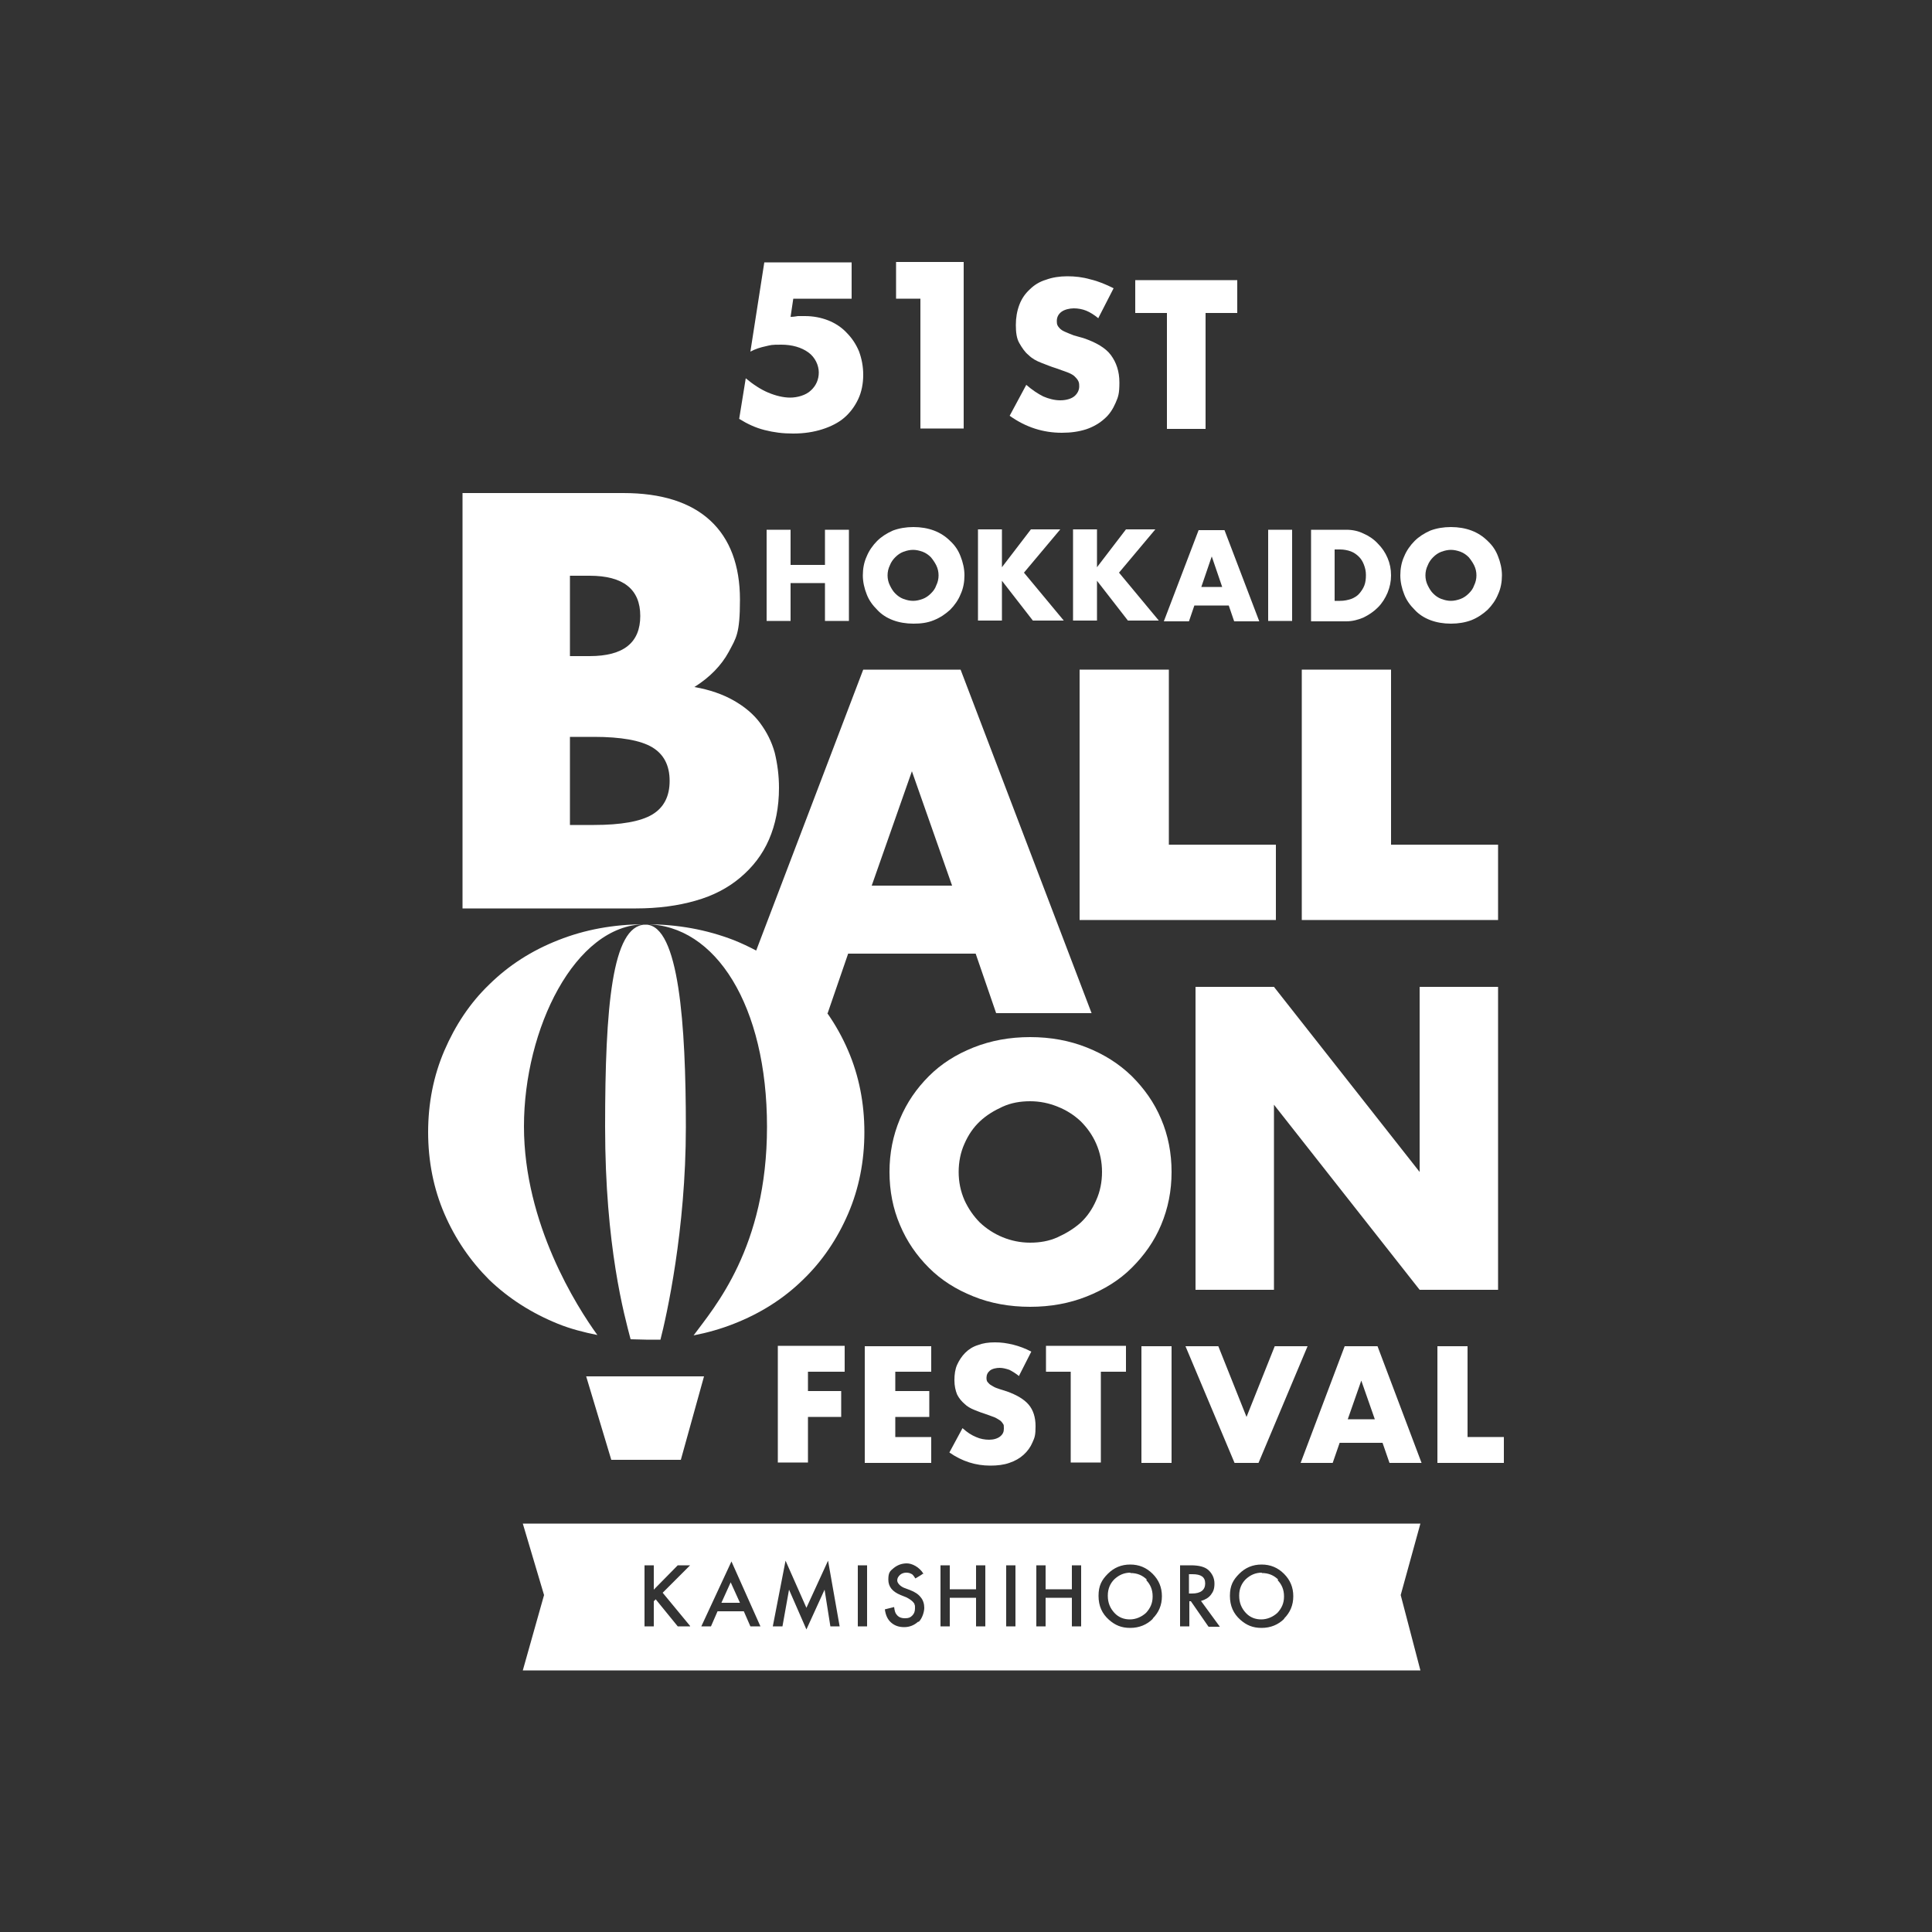
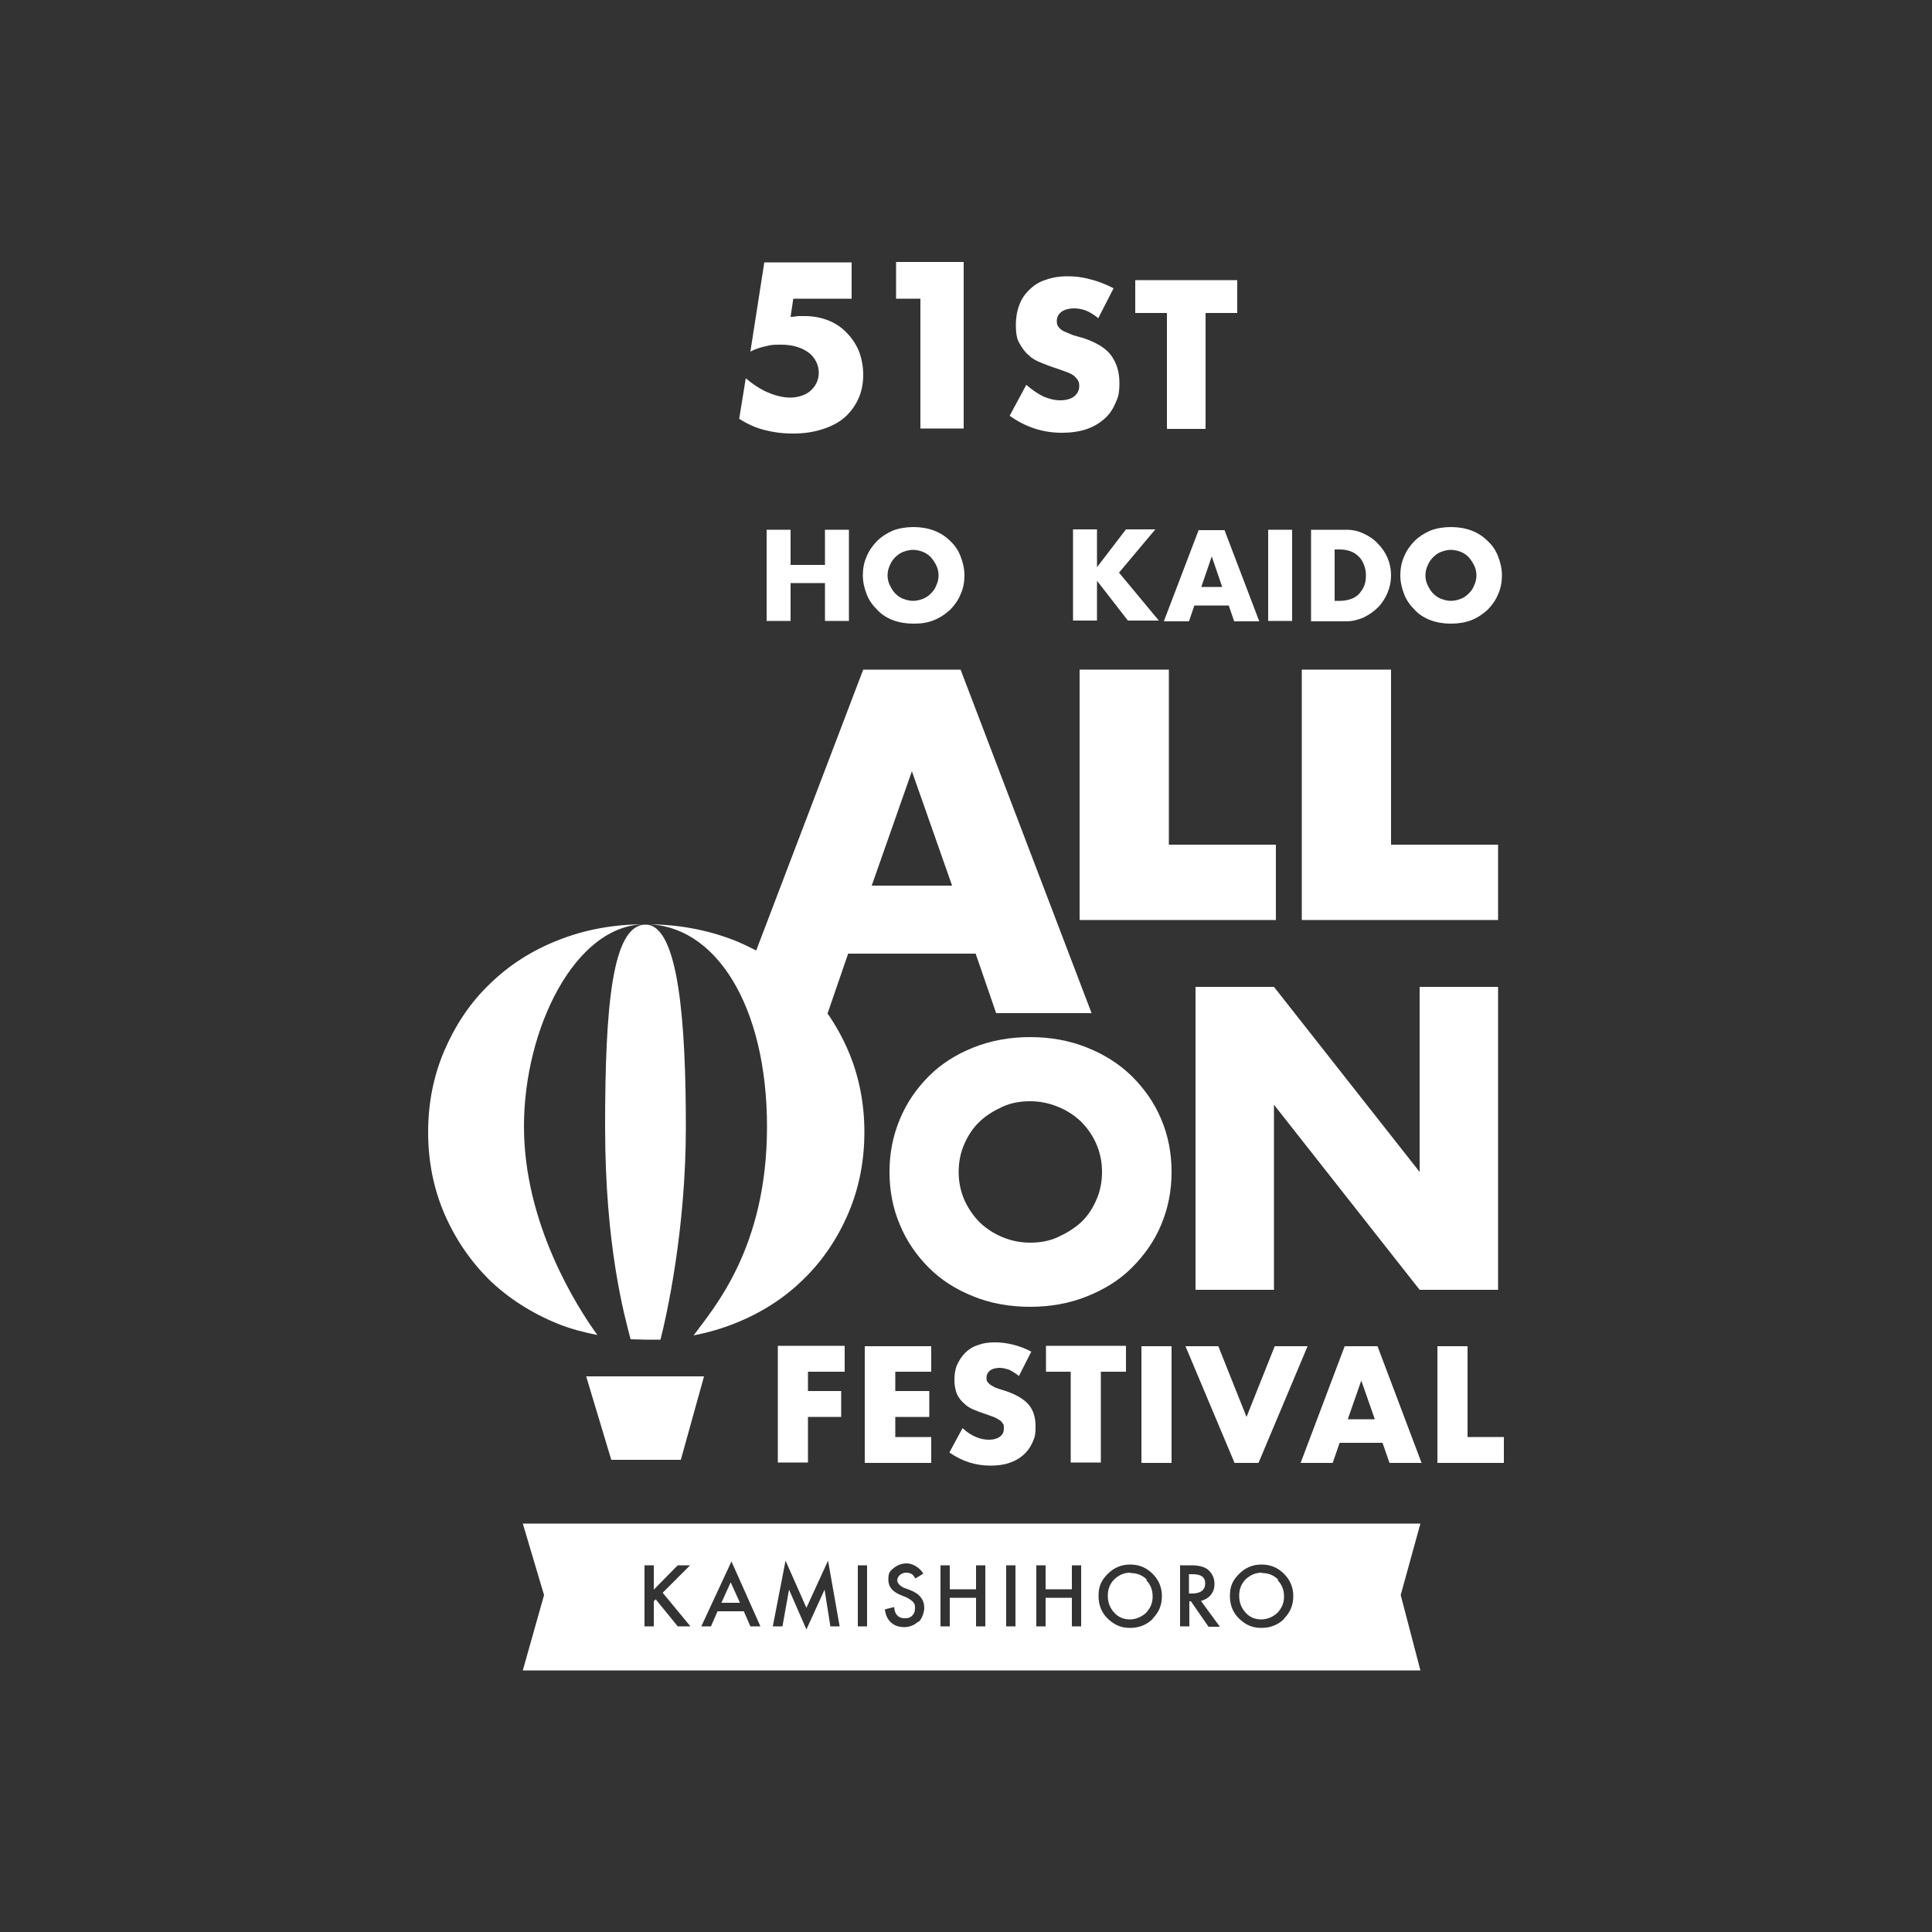
<svg xmlns="http://www.w3.org/2000/svg" id="_レイヤー_1" data-name=" レイヤー 1" version="1.1" viewBox="0 0 500 500">
  <rect x="0" y="0" width="500" height="500" fill="#333333" stroke="none" />
  <defs>
    <style>
      .cls-1 {
        fill: #fff;
        stroke-width: 0px;
      }
    </style>
  </defs>
  <g>
-     <path class="cls-1" d="M119.6,127.6h41.7c9.9,0,17.4,2.4,22.5,7.1,5.1,4.7,7.7,11.6,7.7,20.5s-1,9.9-2.9,13.5c-1.9,3.5-4.9,6.6-8.9,9.1,4,.7,7.4,1.9,10.2,3.5s5.1,3.5,6.8,5.8,3,4.8,3.8,7.7c.7,2.9,1.1,5.9,1.1,9.1,0,5-.9,9.5-2.6,13.4-1.7,3.9-4.2,7.1-7.4,9.8-3.2,2.7-7,4.7-11.6,6-4.5,1.3-9.7,2-15.4,2h-44.9v-107.5ZM147.5,169.8h5.1c8.8,0,13.1-3.5,13.1-10.4s-4.4-10.4-13.1-10.4h-5.1v20.8h0ZM147.5,213.5h6.2c7,0,12.1-.9,15.1-2.7s4.5-4.7,4.5-8.7-1.5-6.9-4.5-8.7-8.1-2.7-15.1-2.7h-6.2v22.8h0Z" />
    <path class="cls-1" d="M302.5,173.3v45.3h27.7v19.5h-50.8v-64.8h23.1,0Z" />
    <path class="cls-1" d="M360,173.3v45.3h27.7v19.5h-50.8v-64.8h23.1,0Z" />
    <path class="cls-1" d="M170.9,346.8c1.6-6.2,6.6-28.5,6.6-55.1s-1.8-52.2-10.3-52.4h-.3c-8.5.3-10.3,21.3-10.3,52.3s5,48.9,6.6,55c1.3,0,2.7.1,4,.1h3.7c0-.1,0,0,0,0h0ZM126.6,254.8c-5,4.8-8.8,10.6-11.6,17.1-2.8,6.5-4.2,13.6-4.2,21.1s1.4,14.6,4.2,21.1,6.7,12.2,11.6,17.1c5,4.8,10.9,8.6,17.8,11.4,3.2,1.3,6.7,2.2,10.2,2.9-5.3-7.3-19-28.8-19-54s13.2-52.2,31.3-52.3c-8.1,0-15.6,1.4-22.4,4.1-6.9,2.7-12.8,6.5-17.8,11.4h0ZM248.6,173.3h-25.2l-27.7,72.7c-1.9-1-3.8-1.9-5.8-2.7-7-2.7-14.5-4.1-22.7-4.1,18,.1,31.3,21.1,31.3,52.4s-13.7,46.8-19,54c3.6-.7,7.1-1.7,10.4-3,6.9-2.7,12.9-6.5,17.9-11.4,5-4.8,8.9-10.6,11.7-17.1,2.8-6.5,4.2-13.6,4.2-21.1s-1.4-14.6-4.2-21.1c-1.5-3.5-3.3-6.7-5.4-9.7h.1l5.3-15.4h33l5.3,15.4h24.7l-33.9-88.9h0ZM225.6,229.2l10.4-29.6,10.4,29.6h-20.8,0Z" />
    <path class="cls-1" d="M230.2,303.3c0-4.9.9-9.4,2.7-13.7s4.3-7.9,7.5-11.1c3.2-3.2,7-5.6,11.5-7.4s9.4-2.7,14.7-2.7,10.2.9,14.7,2.7,8.3,4.2,11.6,7.4c3.2,3.2,5.8,6.8,7.6,11.1,1.8,4.2,2.7,8.8,2.7,13.7s-.9,9.4-2.7,13.7-4.4,7.9-7.6,11.1c-3.2,3.2-7.1,5.6-11.6,7.4-4.5,1.8-9.4,2.7-14.7,2.7s-10.3-.9-14.7-2.7c-4.5-1.8-8.3-4.2-11.5-7.4-3.2-3.2-5.7-6.8-7.5-11.1-1.8-4.2-2.7-8.8-2.7-13.7h0ZM248.1,303.3c0,2.6.5,5,1.5,7.3,1,2.2,2.4,4.2,4,5.8,1.7,1.6,3.7,2.9,5.9,3.8,2.2.9,4.6,1.4,7.1,1.4s4.9-.4,7.1-1.4,4.2-2.2,6-3.8c1.7-1.6,3-3.5,4-5.8,1-2.2,1.5-4.7,1.5-7.3s-.5-5-1.5-7.3-2.4-4.2-4-5.8c-1.7-1.6-3.7-2.9-6-3.8-2.2-.9-4.6-1.4-7.1-1.4s-4.9.4-7.1,1.4-4.2,2.2-5.9,3.8-3,3.5-4,5.8c-1,2.2-1.5,4.7-1.5,7.3Z" />
    <path class="cls-1" d="M309.4,333.8v-78.4h20.3l37.7,47.9v-47.9h20.3v78.4h-20.3l-37.7-47.9v47.9h-20.3Z" />
    <g>
      <path class="cls-1" d="M218.5,355h-9.4v5h8.6v6.7h-8.6v11.8h-7.8v-30.2h17.3v6.7h0Z" />
      <path class="cls-1" d="M241,355h-9.3v5h8.8v6.7h-8.8v5.2h9.3v6.7h-17.2v-30.2h17.2v6.7h0c0-.1,0,0,0,0Z" />
      <path class="cls-1" d="M263.7,356.1c-.9-.7-1.7-1.2-2.5-1.6-.9-.3-1.7-.5-2.5-.5s-1.9.2-2.5.7c-.6.5-.9,1.1-.9,1.9s.2,1,.5,1.3c.3.4.7.6,1.2.9s1.1.5,1.7.7c.6.2,1.3.4,1.9.6,2.5.9,4.4,2,5.6,3.4s1.8,3.3,1.8,5.6-.2,2.9-.8,4.2c-.5,1.2-1.3,2.3-2.3,3.2-1,.9-2.2,1.6-3.7,2.1-1.4.5-3.1.7-4.9.7-3.8,0-7.3-1.1-10.6-3.4l3.4-6.3c1.2,1.1,2.3,1.8,3.5,2.3,1.1.5,2.3.7,3.4.7s2.2-.3,2.9-.9.9-1.2.9-2,0-.9-.2-1.2c-.2-.3-.4-.6-.8-.9-.4-.2-.9-.6-1.4-.8-.6-.2-1.3-.5-2.2-.8-1-.3-2-.7-3-1.1s-1.9-.9-2.6-1.6c-.7-.6-1.4-1.4-1.9-2.4-.4-1-.7-2.2-.7-3.7s.2-2.9.7-4,1.2-2.2,2.1-3.1c.9-.9,2-1.6,3.3-2,1.3-.5,2.7-.7,4.4-.7s3,.2,4.7.6c1.6.4,3.2,1,4.7,1.8l-3.1,6.1h0q0,.1,0,.1Z" />
      <path class="cls-1" d="M284.9,355v23.5h-7.8v-23.5h-6.4v-6.7h20.7v6.7h-6.5Z" />
      <path class="cls-1" d="M303.2,348.4v30.2h-7.8v-30.2h7.8Z" />
      <path class="cls-1" d="M315.3,348.4l7.3,18.3,7.3-18.3h8.5l-12.7,30.2h-6.2l-12.7-30.2h8.5,0Z" />
      <path class="cls-1" d="M357.9,373.4h-11.2l-1.8,5.2h-8.3l11.4-30.2h8.5l11.4,30.2h-8.3l-1.8-5.2h0,0ZM355.8,367.3l-3.5-10-3.5,10h7.1Z" />
      <path class="cls-1" d="M379.8,348.4v23.5h9.4v6.7h-17.2v-30.2h7.8Z" />
    </g>
    <g>
      <path class="cls-1" d="M204.6,146.2h8.9v-9.1h6.2v23.6h-6.2v-9.8h-8.9v9.8h-6.2v-23.6h6.2v9.1Z" />
      <path class="cls-1" d="M223.3,148.9c0-1.7.3-3.4,1-4.9.6-1.5,1.6-2.9,2.7-4s2.5-2,4.1-2.7c1.6-.6,3.4-.9,5.3-.9s3.7.3,5.3.9,3,1.5,4.2,2.7c1.2,1.1,2.1,2.4,2.7,4,.6,1.5,1,3.2,1,4.9s-.3,3.4-1,4.9c-.6,1.5-1.6,2.9-2.7,4-1.2,1.1-2.5,2-4.2,2.7s-3.4.9-5.3.9-3.7-.3-5.3-.9-3-1.5-4.1-2.7c-1.1-1.1-2.1-2.4-2.7-4-.6-1.5-1-3.2-1-4.9ZM229.7,148.9c0,.9.2,1.8.6,2.6.4.8.8,1.5,1.4,2.1.6.6,1.3,1.1,2.1,1.4.8.3,1.7.5,2.5.5s1.7-.2,2.5-.5,1.5-.8,2.1-1.4,1.1-1.2,1.4-2.1c.4-.8.6-1.7.6-2.6s-.2-1.8-.6-2.6c-.4-.8-.9-1.5-1.4-2.1-.6-.6-1.3-1.1-2.1-1.4-.8-.3-1.7-.5-2.5-.5s-1.7.2-2.5.5-1.5.8-2.1,1.4-1.1,1.3-1.4,2.1c-.4.8-.6,1.7-.6,2.6Z" />
-       <path class="cls-1" d="M259.3,146.8l7.5-9.8h7.6l-9.4,11.2,10.3,12.4h-8l-8-10.3v10.3h-6.2v-23.6h6.2v9.8h0,0Z" />
      <path class="cls-1" d="M283.9,146.8l7.5-9.8h7.6l-9.4,11.2,10.3,12.4h-8l-8-10.3v10.3h-6.2v-23.6h6.2v9.8h0,0Z" />
      <path class="cls-1" d="M317.9,156.7h-8.8l-1.4,4.1h-6.5l9-23.6h6.7l9,23.6h-6.5l-1.4-4.1h0ZM316.3,151.9l-2.7-7.9-2.7,7.9h5.5,0Z" />
      <path class="cls-1" d="M334.4,137.1v23.6h-6.2v-23.6h6.2Z" />
      <path class="cls-1" d="M339.3,137.1h9.1c1.6,0,3.1.3,4.5,1,1.4.6,2.7,1.5,3.7,2.6,1.1,1.1,1.9,2.3,2.5,3.7.6,1.4.9,2.9.9,4.5s-.3,3-.9,4.5c-.6,1.4-1.4,2.7-2.5,3.8-1.1,1.1-2.3,1.9-3.7,2.6-1.4.6-2.9,1-4.5,1h-9.1v-23.6h0ZM345.4,155.5h1.4c1.1,0,2-.2,2.9-.5.8-.3,1.6-.8,2.1-1.4s1-1.3,1.3-2.1c.3-.8.4-1.7.4-2.7s-.2-1.8-.5-2.6-.7-1.5-1.3-2.1c-.6-.6-1.3-1.1-2.1-1.4s-1.8-.5-2.8-.5h-1.4v13.2h0Z" />
      <path class="cls-1" d="M362.4,148.9c0-1.7.3-3.4,1-4.9.6-1.5,1.6-2.9,2.7-4s2.5-2,4.1-2.7c1.6-.6,3.4-.9,5.3-.9s3.7.3,5.3.9,3,1.5,4.2,2.7c1.2,1.1,2.1,2.4,2.7,4,.6,1.5,1,3.2,1,4.9s-.3,3.4-1,4.9c-.6,1.5-1.6,2.9-2.7,4-1.2,1.1-2.5,2-4.2,2.7-1.6.6-3.4.9-5.3.9s-3.7-.3-5.3-.9-3-1.5-4.1-2.7c-1.1-1.1-2.1-2.4-2.7-4-.6-1.5-1-3.2-1-4.9ZM368.9,148.9c0,.9.2,1.8.6,2.6s.8,1.5,1.4,2.1c.6.6,1.3,1.1,2.1,1.4s1.7.5,2.5.5,1.7-.2,2.5-.5c.8-.3,1.5-.8,2.1-1.4s1.1-1.2,1.4-2.1c.4-.8.6-1.7.6-2.6s-.2-1.8-.6-2.6-.9-1.5-1.4-2.1c-.6-.6-1.3-1.1-2.1-1.4s-1.7-.5-2.5-.5-1.7.2-2.5.5c-.8.3-1.5.8-2.1,1.4s-1.1,1.3-1.4,2.1c-.4.8-.6,1.7-.6,2.6Z" />
    </g>
    <polygon class="cls-1" points="151.7 356.2 182.2 356.2 176.2 377.8 158.2 377.8 151.7 356.2" />
  </g>
  <g>
    <path class="cls-1" d="M220.2,77.3h-14.9l-.7,4.7c.7,0,1.3-.1,1.9-.2.6,0,1.2,0,1.8,0,2.2,0,4.2.4,6,1.1s3.5,1.8,4.8,3.2c1.3,1.3,2.4,2.9,3.2,4.8.7,1.9,1.1,3.9,1.1,6.1s-.4,4.4-1.3,6.3c-.9,1.9-2.1,3.5-3.6,4.8s-3.5,2.3-5.7,3c-2.2.7-4.7,1.1-7.5,1.1s-5-.3-7.4-.9c-2.4-.6-4.5-1.6-6.6-2.9l1.7-10.5c1.9,1.6,3.9,2.9,5.8,3.7s3.9,1.3,5.7,1.3,4.1-.6,5.4-1.9c1.3-1.2,2-2.8,2-4.6s-.9-3.9-2.7-5.2c-1.8-1.3-4.2-2-7-2s-2.6.1-4,.4-2.7.7-4,1.4l3.6-23.1h22.6v9.5h0c0-.1,0-.1,0-.1Z" />
    <path class="cls-1" d="M238.2,77.3h-6.3v-9.5h17.5v43.1h-11.2v-33.6Z" />
    <path class="cls-1" d="M284.3,82.4c-1.1-.9-2.2-1.6-3.2-2s-2.1-.6-3.2-.6-2.4.3-3.2.9c-.8.6-1.2,1.4-1.2,2.4s.2,1.2.6,1.7.9.8,1.6,1.1,1.4.6,2.2.9c.8.2,1.7.5,2.5.7,3.2,1.1,5.7,2.5,7.1,4.4s2.2,4.2,2.2,7.1-.3,3.7-1,5.3-1.6,3-2.9,4.1c-1.2,1.1-2.9,2.1-4.7,2.7-1.9.6-3.9.9-6.3.9-4.8,0-9.3-1.4-13.5-4.4l4.3-8c1.5,1.3,3,2.3,4.4,3,1.4.6,2.9,1,4.4,1s2.9-.4,3.7-1.1,1.2-1.6,1.2-2.5-.1-1.1-.3-1.5-.6-.8-1-1.2c-.5-.4-1.1-.7-1.9-1s-1.7-.6-2.8-1c-1.3-.4-2.5-.9-3.8-1.4s-2.4-1.1-3.3-2c-1-.8-1.7-1.9-2.4-3.1s-.9-2.8-.9-4.7.3-3.6.9-5.2,1.5-2.9,2.7-4c1.1-1.1,2.5-2,4.2-2.5,1.6-.6,3.5-.9,5.5-.9s3.9.2,6,.8c2.1.5,4,1.3,6,2.3l-4,7.8s0,0,0,0Z" />
    <path class="cls-1" d="M312,81v30h-10v-30h-8.2v-8.5h26.4v8.5h-8.2,0,0Z" />
  </g>
  <path class="cls-1" d="M330.8,408.8c-1.1-1.1-2.5-1.7-4.2-1.7s-3,.6-4.2,1.7c-1.1,1.1-1.7,2.5-1.7,4.2h0c0,1.8.6,3.2,1.7,4.4s2.5,1.7,4,1.7,3-.6,4.2-1.7c1.1-1.2,1.7-2.5,1.7-4.2s-.6-3.1-1.7-4.2h0ZM330.8,408.8c-1.1-1.1-2.5-1.7-4.2-1.7s-3,.6-4.2,1.7c-1.1,1.1-1.7,2.5-1.7,4.2h0c0,1.8.6,3.2,1.7,4.4s2.5,1.7,4,1.7,3-.6,4.2-1.7c1.1-1.2,1.7-2.5,1.7-4.2s-.6-3.1-1.7-4.2h0ZM308.6,407.4h-.9v5h.8c2.2,0,3.4-.9,3.4-2.6s-1.1-2.4-3.3-2.4h0ZM308.6,407.4h-.9v5h.8c2.2,0,3.4-.9,3.4-2.6s-1.1-2.4-3.3-2.4h0ZM296.8,408.8c-1.1-1.1-2.5-1.7-4.2-1.7s-3,.6-4.2,1.7c-1.1,1.1-1.7,2.5-1.7,4.2h0c0,1.8.6,3.2,1.7,4.4s2.5,1.7,4,1.7,3-.6,4.2-1.7c1.1-1.2,1.7-2.5,1.7-4.2s-.6-3.1-1.7-4.2h0ZM296.8,408.8c-1.1-1.1-2.5-1.7-4.2-1.7s-3,.6-4.2,1.7c-1.1,1.1-1.7,2.5-1.7,4.2h0c0,1.8.6,3.2,1.7,4.4s2.5,1.7,4,1.7,3-.6,4.2-1.7c1.1-1.2,1.7-2.5,1.7-4.2s-.6-3.1-1.7-4.2h0ZM189.1,409.5l-2.4,5.3h4.8l-2.4-5.3ZM189.1,409.5l-2.4,5.3h4.8l-2.4-5.3ZM189.1,409.5l-2.4,5.3h4.8l-2.4-5.3ZM189.1,409.5l-2.4,5.3h4.8l-2.4-5.3ZM189.1,409.5l-2.4,5.3h4.8l-2.4-5.3ZM189.1,409.5l-2.4,5.3h4.8l-2.4-5.3ZM189.1,409.5l-2.4,5.3h4.8l-2.4-5.3ZM189.1,409.5l-2.4,5.3h4.8l-2.4-5.3ZM189.1,409.5l-2.4,5.3h4.8l-2.4-5.3ZM189.1,409.5l-2.4,5.3h4.8l-2.4-5.3ZM189.1,409.5l-2.4,5.3h4.8l-2.4-5.3ZM296.8,408.8c-1.1-1.1-2.5-1.7-4.2-1.7s-3,.6-4.2,1.7c-1.1,1.1-1.7,2.5-1.7,4.2h0c0,1.8.6,3.2,1.7,4.4s2.5,1.7,4,1.7,3-.6,4.2-1.7c1.1-1.2,1.7-2.5,1.7-4.2s-.6-3.1-1.7-4.2h0ZM308.6,407.4h-.9v5h.8c2.2,0,3.4-.9,3.4-2.6s-1.1-2.4-3.3-2.4h0ZM308.6,407.4h-.9v5h.8c2.2,0,3.4-.9,3.4-2.6s-1.1-2.4-3.3-2.4h0ZM296.8,408.8c-1.1-1.1-2.5-1.7-4.2-1.7s-3,.6-4.2,1.7c-1.1,1.1-1.7,2.5-1.7,4.2h0c0,1.8.6,3.2,1.7,4.4s2.5,1.7,4,1.7,3-.6,4.2-1.7c1.1-1.2,1.7-2.5,1.7-4.2s-.6-3.1-1.7-4.2h0ZM189.1,409.5l-2.4,5.3h4.8l-2.4-5.3ZM367.6,394.3h-232.3l5.5,18.5-5.5,19.5h232.3l-5.1-19.5,5.1-18.5h0ZM178.6,420.9h-3.2l-5.7-7-.5.5v6.5h-2.4v-15.8h2.4v6.3l6.2-6.3h3.2l-7.1,7.1,7.1,8.6ZM194.2,420.9l-1.7-3.9h-6.8l-1.7,3.9h-2.5l7.8-16.8,7.5,16.8h-2.6ZM214.9,420.9l-1.5-9.5-4.7,10.3-4.5-10.3-1.7,9.5h-2.5l3.3-17,5.4,12.2,5.6-12.2,3,17h-2.4ZM224.4,420.9h-2.4v-15.8h2.4v15.8ZM237.6,419.7c-1,.9-2.2,1.4-3.6,1.4s-2.5-.4-3.4-1.2c-.9-.8-1.4-1.9-1.6-3.4l2.4-.6c.1.9.3,1.6.6,1.9.5.7,1.2,1,2.2,1s1.4-.2,1.9-.7.7-1.1.7-1.9,0-.6-.1-.9c0-.2-.2-.5-.4-.7-.2-.2-.4-.4-.7-.6-.3-.2-.6-.4-1-.6l-1.5-.6c-2.2-.9-3.2-2.2-3.2-4s.4-2.2,1.4-3,2.1-1.2,3.4-1.2,3.2.9,4.3,2.7h-.2c0,.1-1.9,1.2-1.9,1.2-.4-.6-.7-1.1-1.1-1.2-.3-.2-.8-.3-1.3-.3s-1.2.2-1.6.6c-.4.4-.7.8-.7,1.4s.6,1.4,1.7,1.9l1.6.6c1.3.5,2.2,1.1,2.8,1.9.6.7.9,1.7.9,2.7s-.5,2.7-1.4,3.6h0ZM255,420.9h-2.4v-7.4h-6.8v7.4h-2.4v-15.8h2.4v6.2h6.8v-6.2h2.4v15.8ZM262.8,420.9h-2.4v-15.8h2.4v15.8ZM279.8,420.9h-2.4v-7.4h-6.8v7.4h-2.4v-15.8h2.4v6.2h6.8v-6.2h2.4v15.8ZM298.4,418.9c-1.6,1.6-3.6,2.4-5.9,2.4s-3.9-.7-5.5-2.1c-1.8-1.6-2.7-3.6-2.7-6.2s.8-4.1,2.4-5.7c1.6-1.6,3.5-2.4,5.8-2.4s4.2.8,5.8,2.4c1.6,1.6,2.4,3.5,2.4,5.8s-.8,4.2-2.4,5.8h0ZM312.7,420.9l-4.5-6.5h-.4v6.5h-2.4v-15.8h2.8c2.1,0,3.6.4,4.5,1.2,1,.9,1.6,2.1,1.6,3.5s-.3,2.1-.9,2.9-1.5,1.3-2.5,1.6h-.1l4.9,6.7h-2.9,0ZM332.4,418.9c-1.6,1.6-3.6,2.4-5.9,2.4s-3.9-.7-5.5-2.1c-1.8-1.6-2.7-3.6-2.7-6.2s.8-4.1,2.4-5.7c1.6-1.6,3.5-2.4,5.8-2.4s4.2.8,5.8,2.4c1.6,1.6,2.4,3.5,2.4,5.8s-.8,4.2-2.4,5.8h0ZM326.6,407c-1.7,0-3,.6-4.2,1.7-1.1,1.1-1.7,2.5-1.7,4.2h0c0,1.8.6,3.2,1.7,4.4s2.5,1.7,4,1.7,3-.6,4.2-1.7c1.1-1.2,1.7-2.5,1.7-4.2s-.6-3.1-1.7-4.2c-1.1-1.1-2.5-1.7-4.2-1.7h0ZM311.9,409.8c0-1.7-1.1-2.4-3.3-2.4h-.9v5h.8c2.2,0,3.4-.9,3.4-2.6h0ZM292.6,407c-1.7,0-3,.6-4.2,1.7-1.1,1.1-1.7,2.5-1.7,4.2h0c0,1.8.6,3.2,1.7,4.4s2.5,1.7,4,1.7,3-.6,4.2-1.7c1.1-1.2,1.7-2.5,1.7-4.2s-.6-3.1-1.7-4.2c-1.1-1.1-2.5-1.7-4.2-1.7h0ZM186.7,414.8h4.8l-2.4-5.3-2.4,5.3ZM189.1,409.5l-2.4,5.3h4.8l-2.4-5.3ZM296.8,408.8c-1.1-1.1-2.5-1.7-4.2-1.7s-3,.6-4.2,1.7c-1.1,1.1-1.7,2.5-1.7,4.2h0c0,1.8.6,3.2,1.7,4.4s2.5,1.7,4,1.7,3-.6,4.2-1.7c1.1-1.2,1.7-2.5,1.7-4.2s-.6-3.1-1.7-4.2h0ZM296.8,408.8c-1.1-1.1-2.5-1.7-4.2-1.7s-3,.6-4.2,1.7c-1.1,1.1-1.7,2.5-1.7,4.2h0c0,1.8.6,3.2,1.7,4.4s2.5,1.7,4,1.7,3-.6,4.2-1.7c1.1-1.2,1.7-2.5,1.7-4.2s-.6-3.1-1.7-4.2h0ZM189.1,409.5l-2.4,5.3h4.8l-2.4-5.3ZM189.1,409.5l-2.4,5.3h4.8l-2.4-5.3ZM189.1,409.5l-2.4,5.3h4.8l-2.4-5.3ZM189.1,409.5l-2.4,5.3h4.8l-2.4-5.3ZM189.1,409.5l-2.4,5.3h4.8l-2.4-5.3ZM189.1,409.5l-2.4,5.3h4.8l-2.4-5.3ZM189.1,409.5l-2.4,5.3h4.8l-2.4-5.3Z" />
</svg>